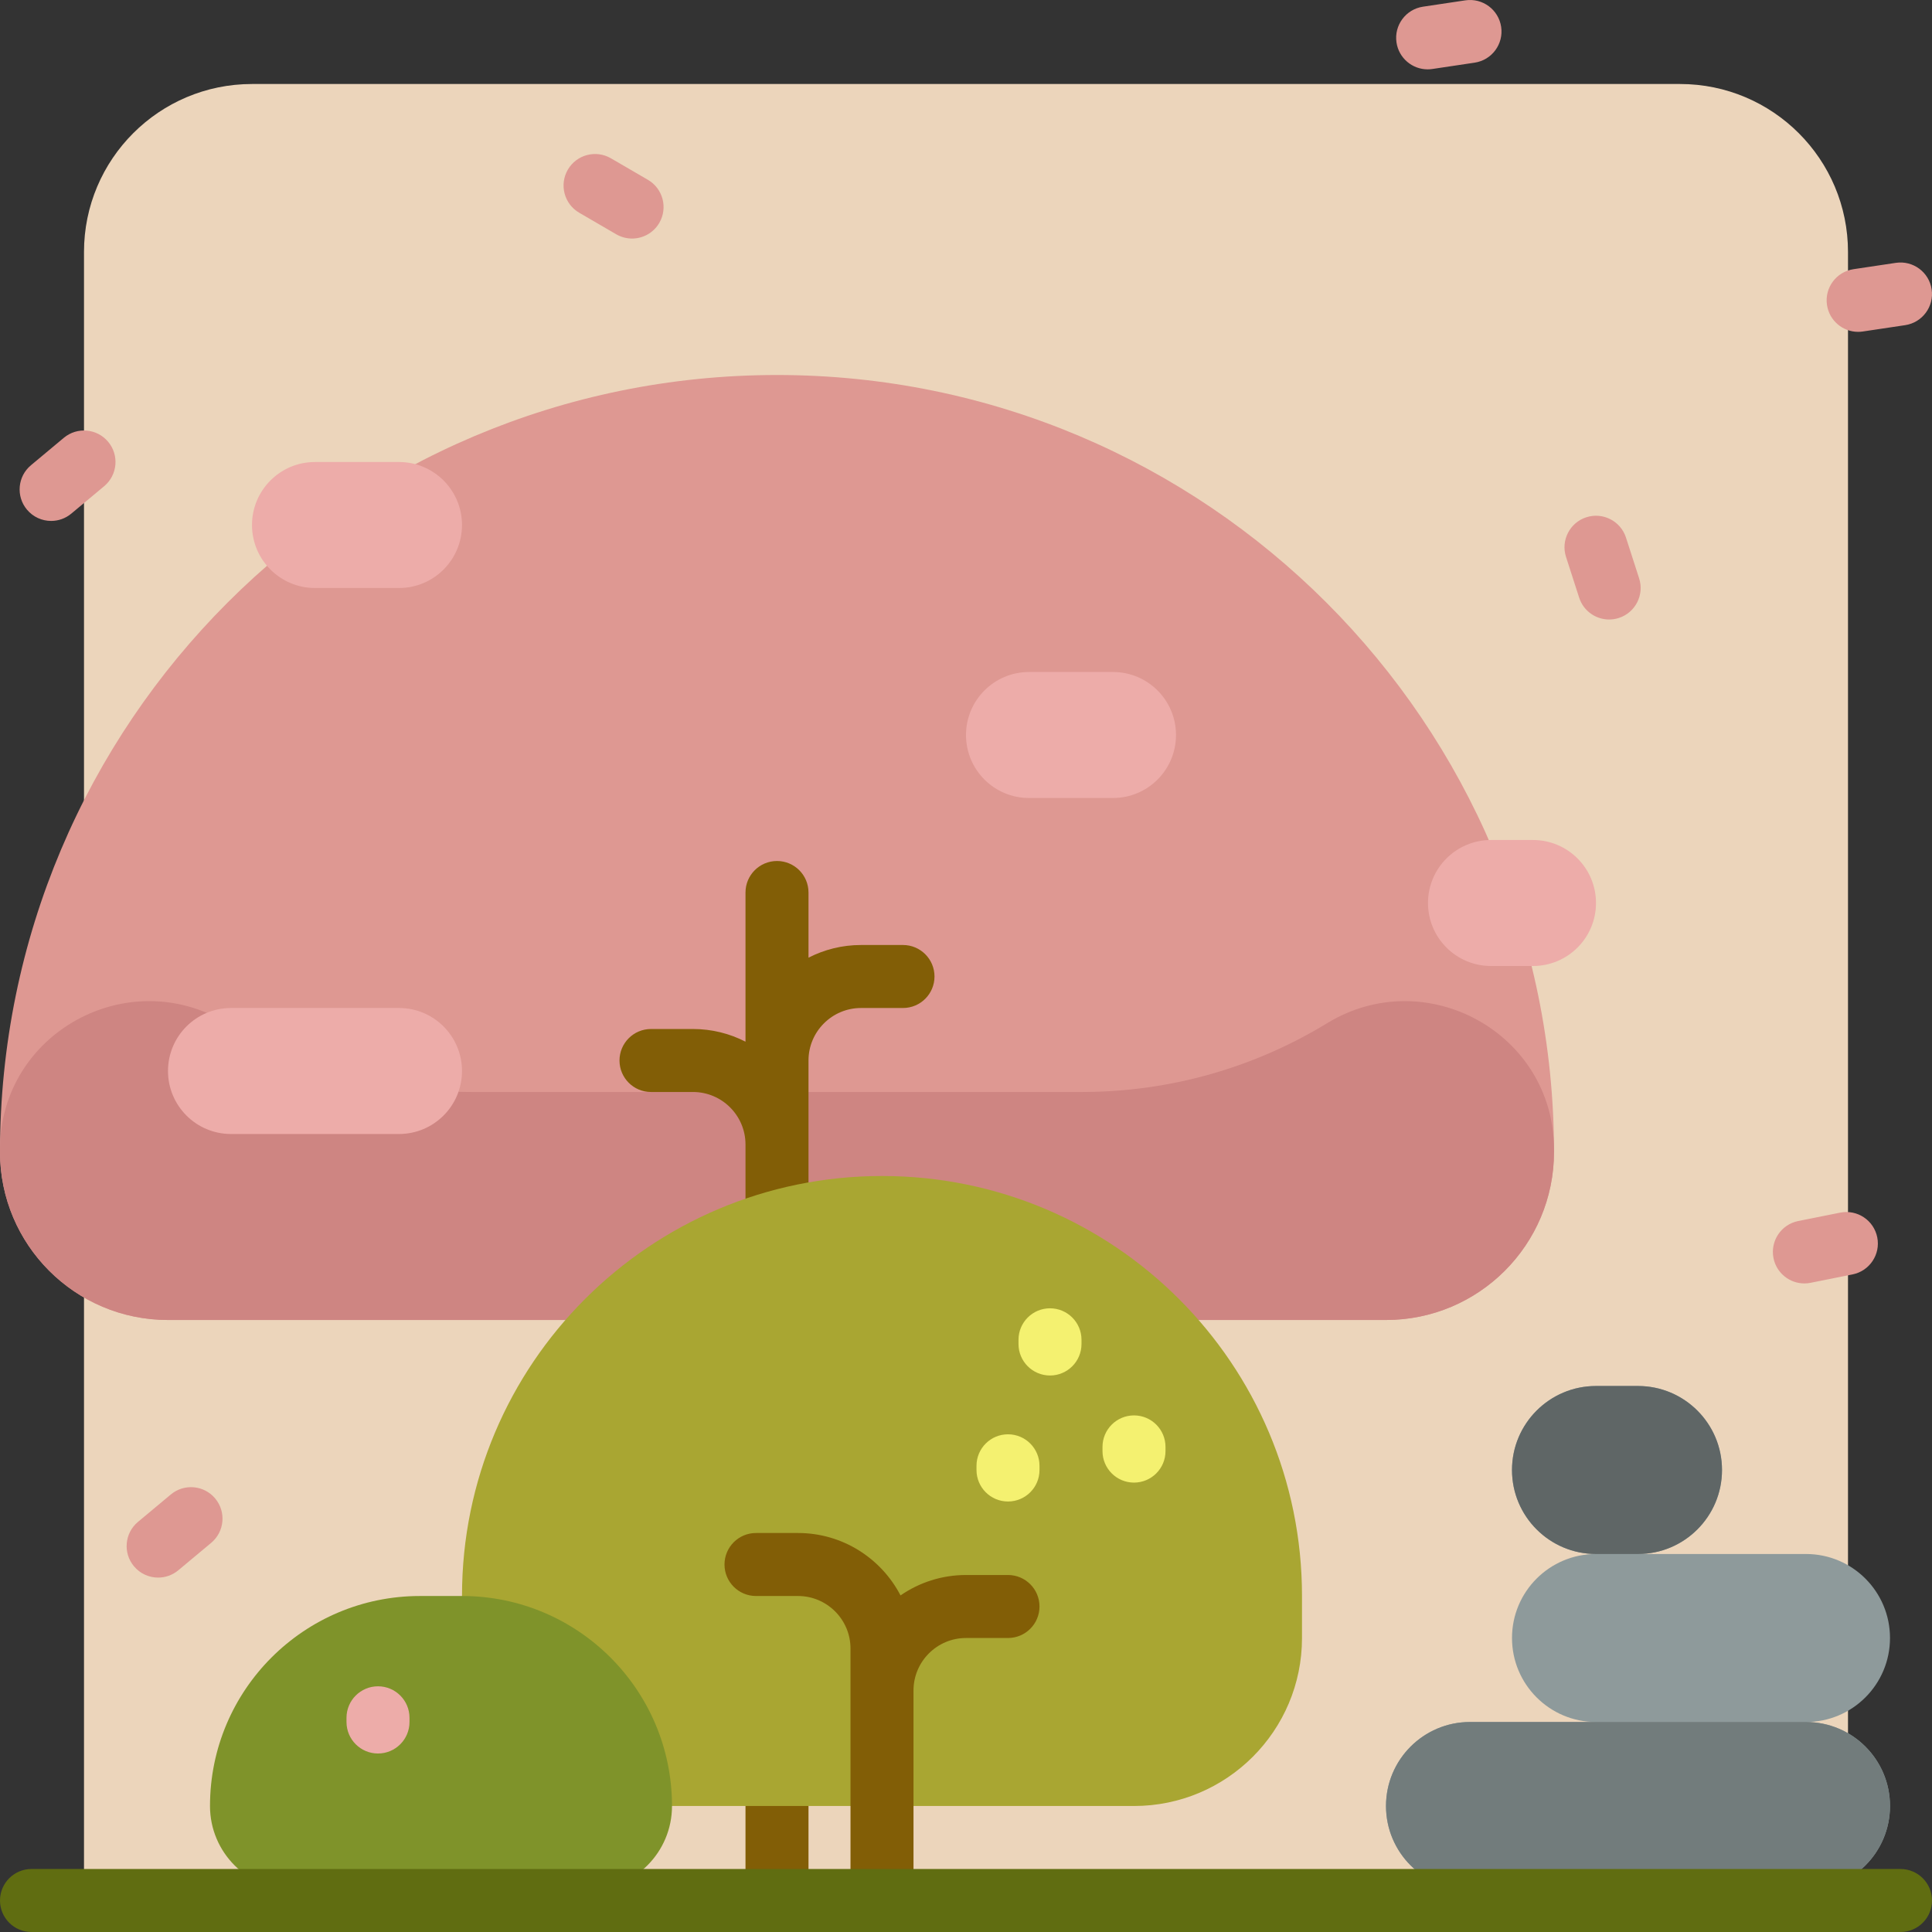
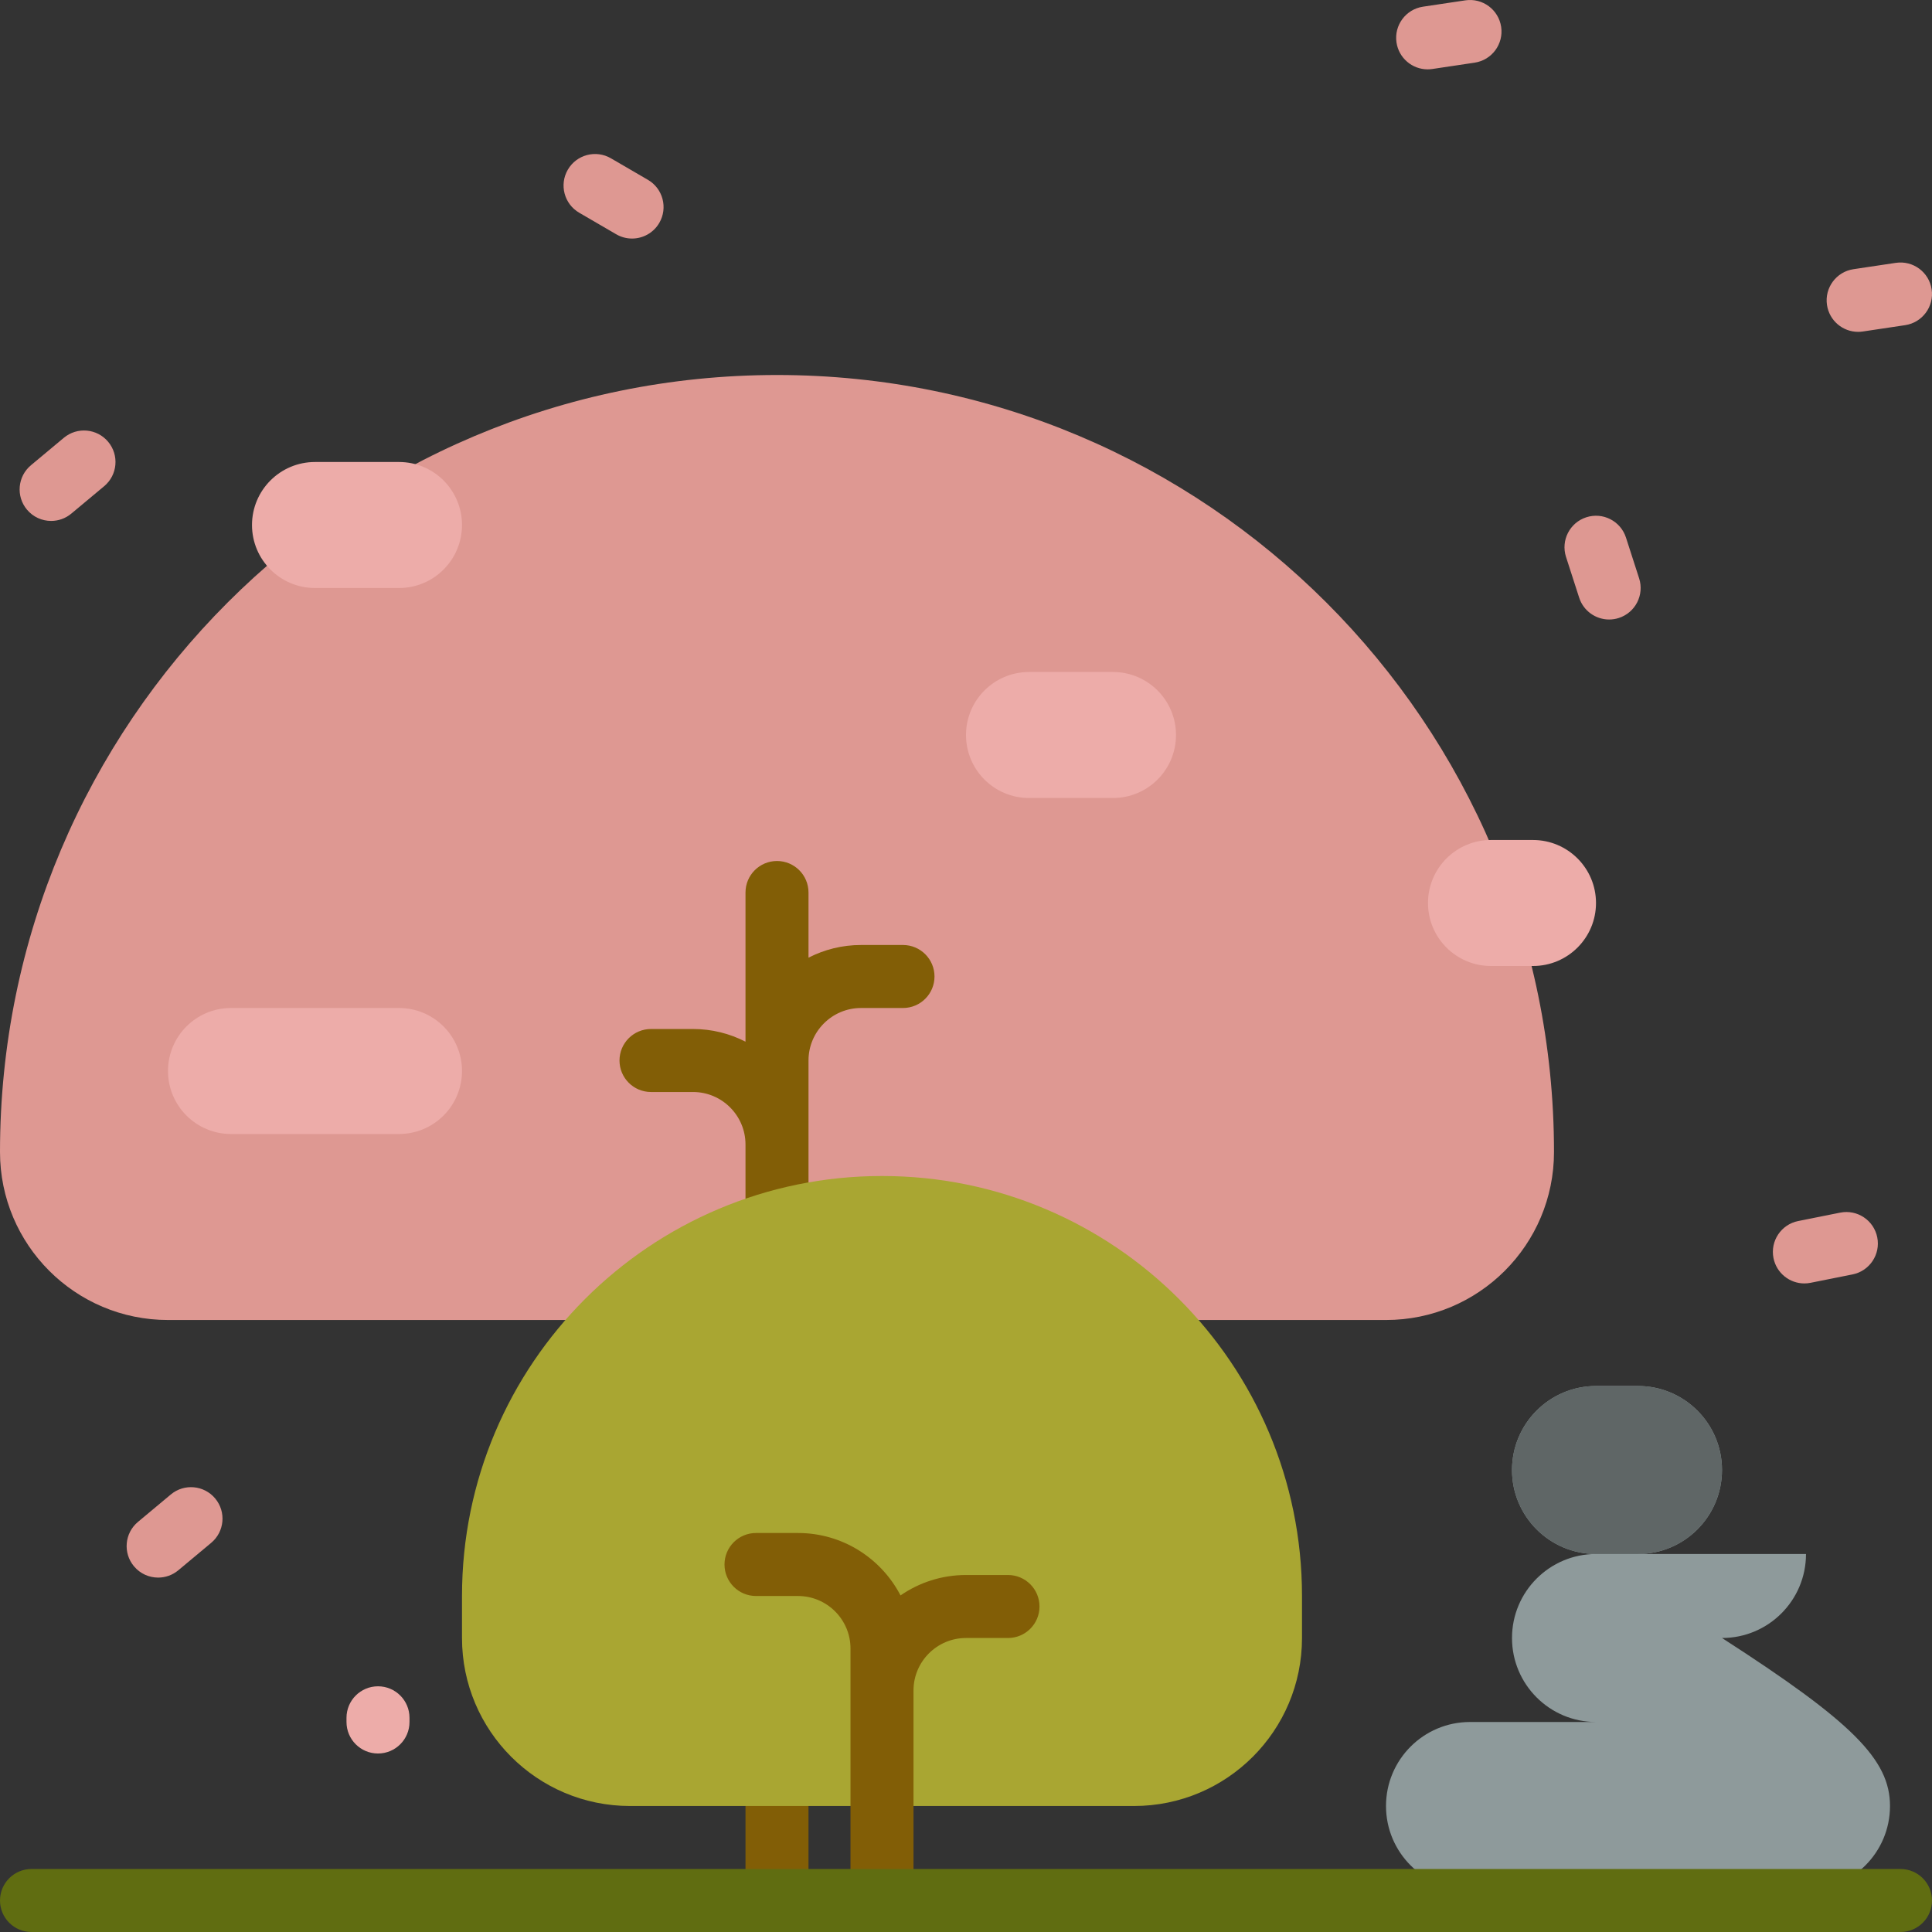
<svg xmlns="http://www.w3.org/2000/svg" height="800px" width="800px" version="1.1" id="Layer_1" viewBox="0 0 512 512" xml:space="preserve">
  <rect x="0" y="0" width="512" height="512" fill="#333333" stroke="none" />
-   <path style="fill:#ECD5BB;" d="M489.739,66.783v400.696c0,24.588-19.934,44.522-44.522,44.522H22.261V66.783  c0-24.588,19.933-44.522,44.522-44.522h378.435C469.806,22.261,489.739,42.194,489.739,66.783z" />
  <path style="fill:#DE9892;" d="M411.826,305.292L411.826,305.292c0,24.589-19.934,44.522-44.522,44.522H44.522  C19.933,349.814,0,329.88,0,305.292l0,0C0,191.569,92.19,99.379,205.913,99.379l0,0C319.636,99.379,411.826,191.569,411.826,305.292  z" />
-   <path style="fill:#CE8582;" d="M351.695,271.163c26.199-15.976,60.005,2.595,60.13,33.28c0.001,0.283,0.002,0.565,0.002,0.848l0,0  c0,24.588-19.933,44.522-44.522,44.522H44.522C19.933,349.813,0,329.879,0,305.291l0,0c0-0.283,0.001-0.565,0.002-0.848  c0.124-30.684,33.931-49.255,60.13-33.28c18.964,11.566,41.246,18.228,65.085,18.228h161.391  C310.448,289.391,332.73,282.729,351.695,271.163z" />
  <path style="fill:#EDACA9;" d="M422.957,239.304c0,9.22-7.475,16.696-16.696,16.696h-11.13c-9.22,0-16.696-7.475-16.696-16.696  s7.475-16.696,16.696-16.696h11.13C415.481,222.609,422.957,230.084,422.957,239.304z M105.739,267.13H61.217  c-9.22,0-16.696,7.475-16.696,16.696c0,9.22,7.475,16.696,16.696,16.696h44.522c9.22,0,16.696-7.475,16.696-16.696  C122.435,274.606,114.96,267.13,105.739,267.13z M294.957,178.087h-22.261c-9.22,0-16.696,7.475-16.696,16.696  c0,9.22,7.475,16.696,16.696,16.696h22.261c9.22,0,16.696-7.475,16.696-16.696C311.652,185.562,304.177,178.087,294.957,178.087z   M105.739,122.435H83.478c-9.22,0-16.696,7.475-16.696,16.696s7.475,16.696,16.696,16.696h22.261c9.22,0,16.696-7.475,16.696-16.696  S114.96,122.435,105.739,122.435z" />
  <path style="fill:#825E06;" d="M247.652,258.783c0,4.61-3.738,8.348-8.348,8.348h-11.13c-7.672,0-13.913,6.241-13.913,13.913v22.261  v66.783v22.261v111.304c0,4.61-3.738,8.348-8.348,8.348c-4.61,0-8.348-3.738-8.348-8.348V392.348v-22.261v-66.783  c0-7.672-6.241-13.913-13.913-13.913h-11.13c-4.61,0-8.348-3.738-8.348-8.348s3.738-8.348,8.348-8.348h11.13  c5.009,0,9.736,1.217,13.913,3.359v-39.533c0-4.61,3.738-8.348,8.348-8.348c4.61,0,8.348,3.738,8.348,8.348v17.272  c4.177-2.141,8.904-3.359,13.913-3.359h11.13C243.915,250.435,247.652,254.172,247.652,258.783z" />
  <path style="fill:#A9A632;" d="M345.043,422.956v11.13c0,24.588-19.933,44.522-44.522,44.522H166.957  c-24.588,0-44.522-19.934-44.522-44.522v-11.13c0-61.471,49.832-111.304,111.304-111.304l0,0  C295.211,311.652,345.043,361.485,345.043,422.956z" />
-   <path style="fill:#F4F170;" d="M275.478,388.452v1.113c0,4.61-3.738,8.348-8.348,8.348s-8.348-3.738-8.348-8.348v-1.113  c0-4.61,3.738-8.348,8.348-8.348S275.478,383.842,275.478,388.452z M300.522,375.096c-4.61,0-8.348,3.738-8.348,8.348v1.113  c0,4.61,3.738,8.348,8.348,8.348s8.348-3.738,8.348-8.348v-1.113C308.87,378.833,305.132,375.096,300.522,375.096z M278.261,346.713  c-4.61,0-8.348,3.738-8.348,8.348v1.113c0,4.61,3.738,8.348,8.348,8.348s8.348-3.738,8.348-8.348v-1.113  C286.609,350.451,282.871,346.713,278.261,346.713z" />
  <path style="fill:#825E06;" d="M275.478,425.739c0,4.61-3.738,8.348-8.348,8.348H256c-7.672,0-13.913,6.241-13.913,13.913v55.652  c0,4.61-3.738,8.348-8.348,8.348s-8.348-3.738-8.348-8.348V448v-11.13c0-7.672-6.241-13.913-13.913-13.913h-11.13  c-4.61,0-8.348-3.738-8.348-8.348c0-4.61,3.738-8.348,8.348-8.348h11.13c11.808,0,22.068,6.725,27.172,16.542  c4.934-3.409,10.911-5.412,17.35-5.412h11.13C271.741,417.391,275.478,421.129,275.478,425.739z" />
-   <path style="fill:#7F932A;" d="M178.087,478.609L178.087,478.609c0,12.295-9.966,22.261-22.261,22.261H77.913  c-12.295,0-22.261-9.966-22.261-22.261l0,0c0-30.736,24.917-55.652,55.652-55.652h11.13  C153.17,422.956,178.087,447.873,178.087,478.609z" />
  <path style="fill:#EDACA9;" d="M108.522,455.235v1.113c0,4.61-3.738,8.348-8.348,8.348c-4.61,0-8.348-3.738-8.348-8.348v-1.113  c0-4.61,3.738-8.348,8.348-8.348C104.784,446.887,108.522,450.624,108.522,455.235z" />
-   <path style="fill:#8E9A9B;" d="M500.87,478.609c0,12.295-9.966,22.261-22.261,22.261h-89.043c-12.295,0-22.261-9.966-22.261-22.261  c0-12.295,9.966-22.261,22.261-22.261h33.391c-12.295,0-22.261-9.966-22.261-22.261c0-12.295,9.966-22.261,22.261-22.261  c-12.295,0-22.261-9.966-22.261-22.261s9.966-22.261,22.261-22.261h11.13c12.295,0,22.261,9.966,22.261,22.261  s-9.966,22.261-22.261,22.261h44.522c12.295,0,22.261,9.966,22.261,22.261c0,12.295-9.966,22.261-22.261,22.261  C490.903,456.348,500.87,466.314,500.87,478.609z" />
-   <path style="fill:#727C7C;" d="M500.87,478.609L500.87,478.609c0,12.295-9.966,22.261-22.261,22.261h-89.043  c-12.295,0-22.261-9.966-22.261-22.261l0,0c0-12.295,9.966-22.261,22.261-22.261h89.043  C490.903,456.348,500.87,466.314,500.87,478.609z" />
+   <path style="fill:#8E9A9B;" d="M500.87,478.609c0,12.295-9.966,22.261-22.261,22.261h-89.043c-12.295,0-22.261-9.966-22.261-22.261  c0-12.295,9.966-22.261,22.261-22.261h33.391c-12.295,0-22.261-9.966-22.261-22.261c0-12.295,9.966-22.261,22.261-22.261  c-12.295,0-22.261-9.966-22.261-22.261s9.966-22.261,22.261-22.261h11.13c12.295,0,22.261,9.966,22.261,22.261  s-9.966,22.261-22.261,22.261h44.522c0,12.295-9.966,22.261-22.261,22.261  C490.903,456.348,500.87,466.314,500.87,478.609z" />
  <path style="fill:#5F6666;" d="M456.348,389.565L456.348,389.565c0,12.295-9.966,22.261-22.261,22.261h-11.13  c-12.295,0-22.261-9.966-22.261-22.261l0,0c0-12.295,9.966-22.261,22.261-22.261h11.13  C446.382,367.304,456.348,377.27,456.348,389.565z" />
  <path style="fill:#DE9892;" d="M497.493,327.909c0.904,4.521-2.028,8.919-6.548,9.824l-11.127,2.226  c-0.553,0.11-1.104,0.164-1.646,0.164c-3.898,0-7.383-2.744-8.178-6.712c-0.905-4.521,2.028-8.919,6.548-9.824l11.127-2.226  C492.196,320.458,496.589,323.389,497.493,327.909z M430.901,142.465c-1.415-4.388-6.118-6.801-10.507-5.382  c-4.388,1.415-6.797,6.121-5.382,10.507l3.484,10.799c1.141,3.536,4.417,5.787,7.943,5.787c0.849,0,1.713-0.13,2.564-0.405  c4.388-1.415,6.797-6.121,5.382-10.507L430.901,142.465z M45.271,396.051l-8.712,7.27c-3.539,2.954-4.015,8.218-1.061,11.757  c1.651,1.979,4.024,3,6.413,3c1.885,0,3.783-0.636,5.344-1.939l8.712-7.27c3.539-2.954,4.015-8.218,1.061-11.757  C54.075,393.571,48.81,393.096,45.271,396.051z M16.912,116.026l-8.712,7.27c-3.539,2.954-4.014,8.219-1.061,11.758  c1.651,1.978,4.024,2.999,6.413,2.999c1.885,0,3.783-0.636,5.345-1.939l8.712-7.27c3.539-2.954,4.014-8.219,1.061-11.758  C25.716,113.546,20.452,113.071,16.912,116.026z M171.704,47.655l-9.807-5.707c-3.986-2.318-9.095-0.968-11.414,3.016  c-2.318,3.985-0.968,9.095,3.016,11.414l9.807,5.707c1.321,0.768,2.766,1.134,4.192,1.134c2.875,0,5.672-1.487,7.223-4.151  C177.038,55.084,175.688,49.974,171.704,47.655z M511.906,76.678c-0.682-4.559-4.926-7.701-9.492-7.02l-11.222,1.68  c-4.56,0.682-7.702,4.932-7.02,9.492c0.62,4.141,4.182,7.113,8.245,7.113c0.411,0,0.827-0.03,1.247-0.092l11.222-1.68  C509.447,85.486,512.59,81.237,511.906,76.678z M388.33,0.092l-11.222,1.68c-4.56,0.682-7.702,4.932-7.02,9.492  c0.62,4.141,4.182,7.113,8.245,7.113c0.411,0,0.827-0.03,1.247-0.092l11.222-1.68c4.56-0.682,7.702-4.932,7.02-9.492  C397.138,2.553,392.899-0.587,388.33,0.092z" />
  <path style="fill:#606D11;" d="M512,503.652c0,4.61-3.738,8.348-8.348,8.348H8.348C3.738,512,0,508.262,0,503.652  s3.738-8.348,8.348-8.348h495.304C508.262,495.304,512,499.042,512,503.652z" />
</svg>